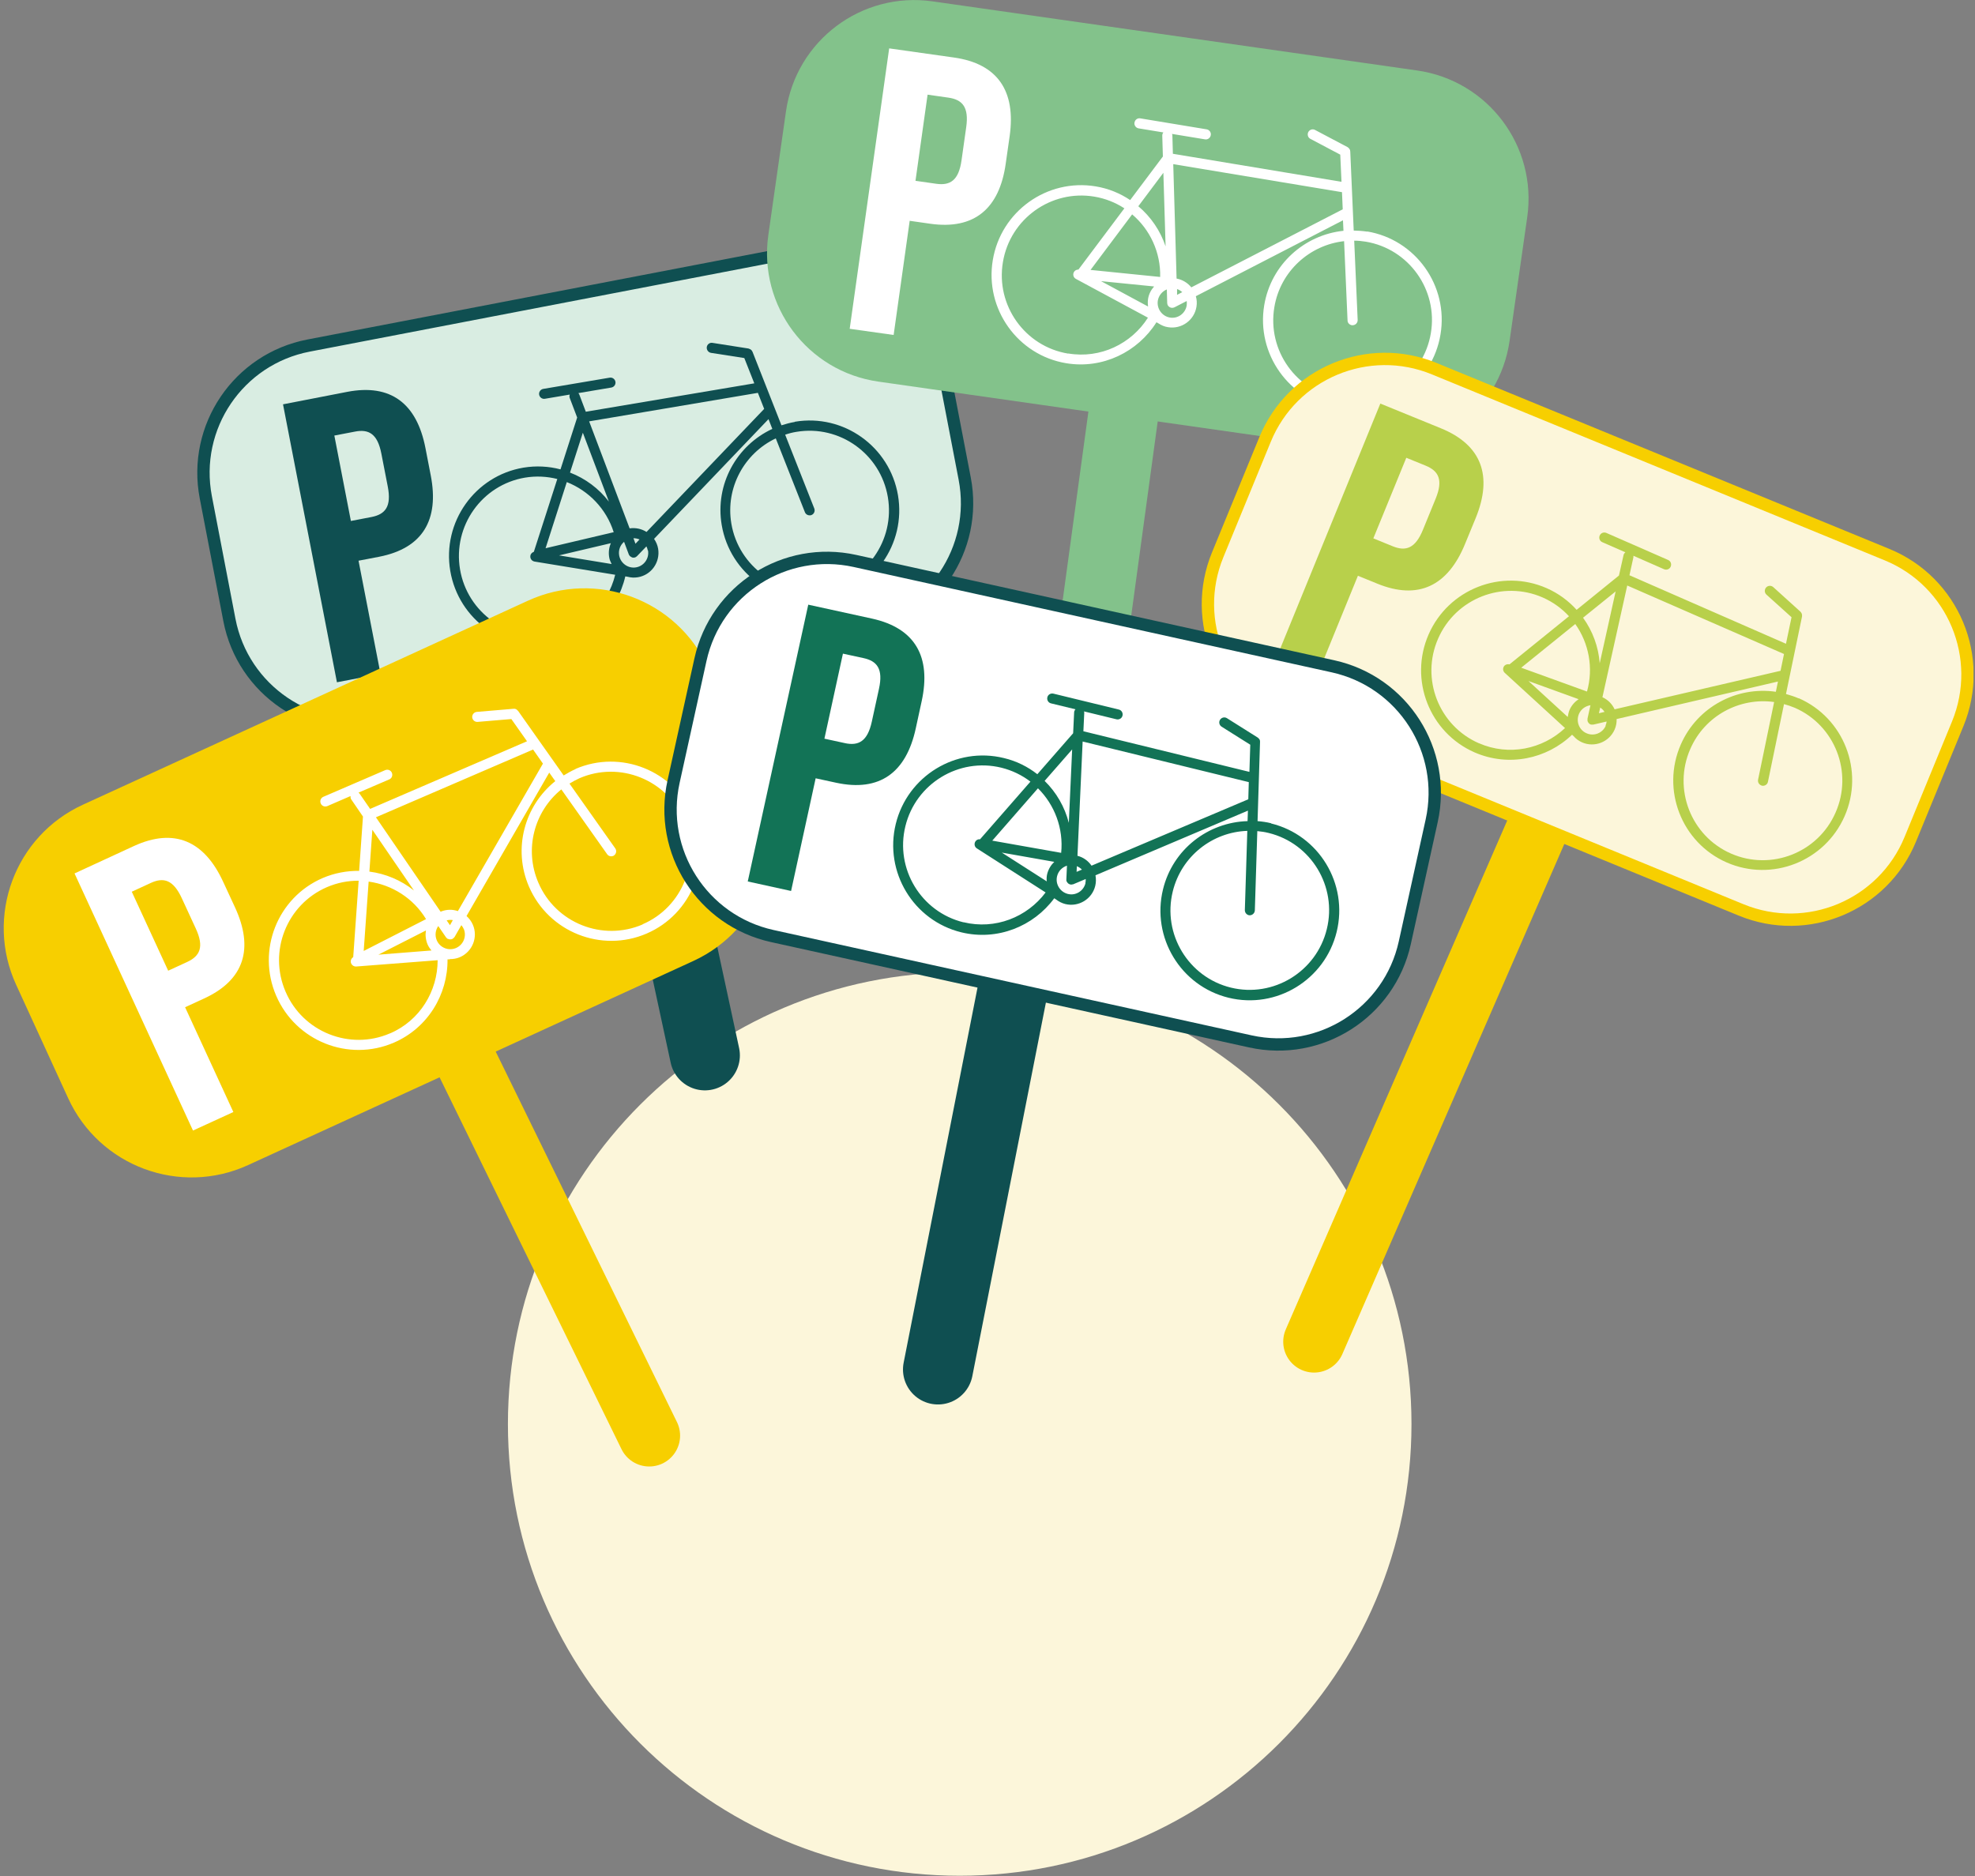
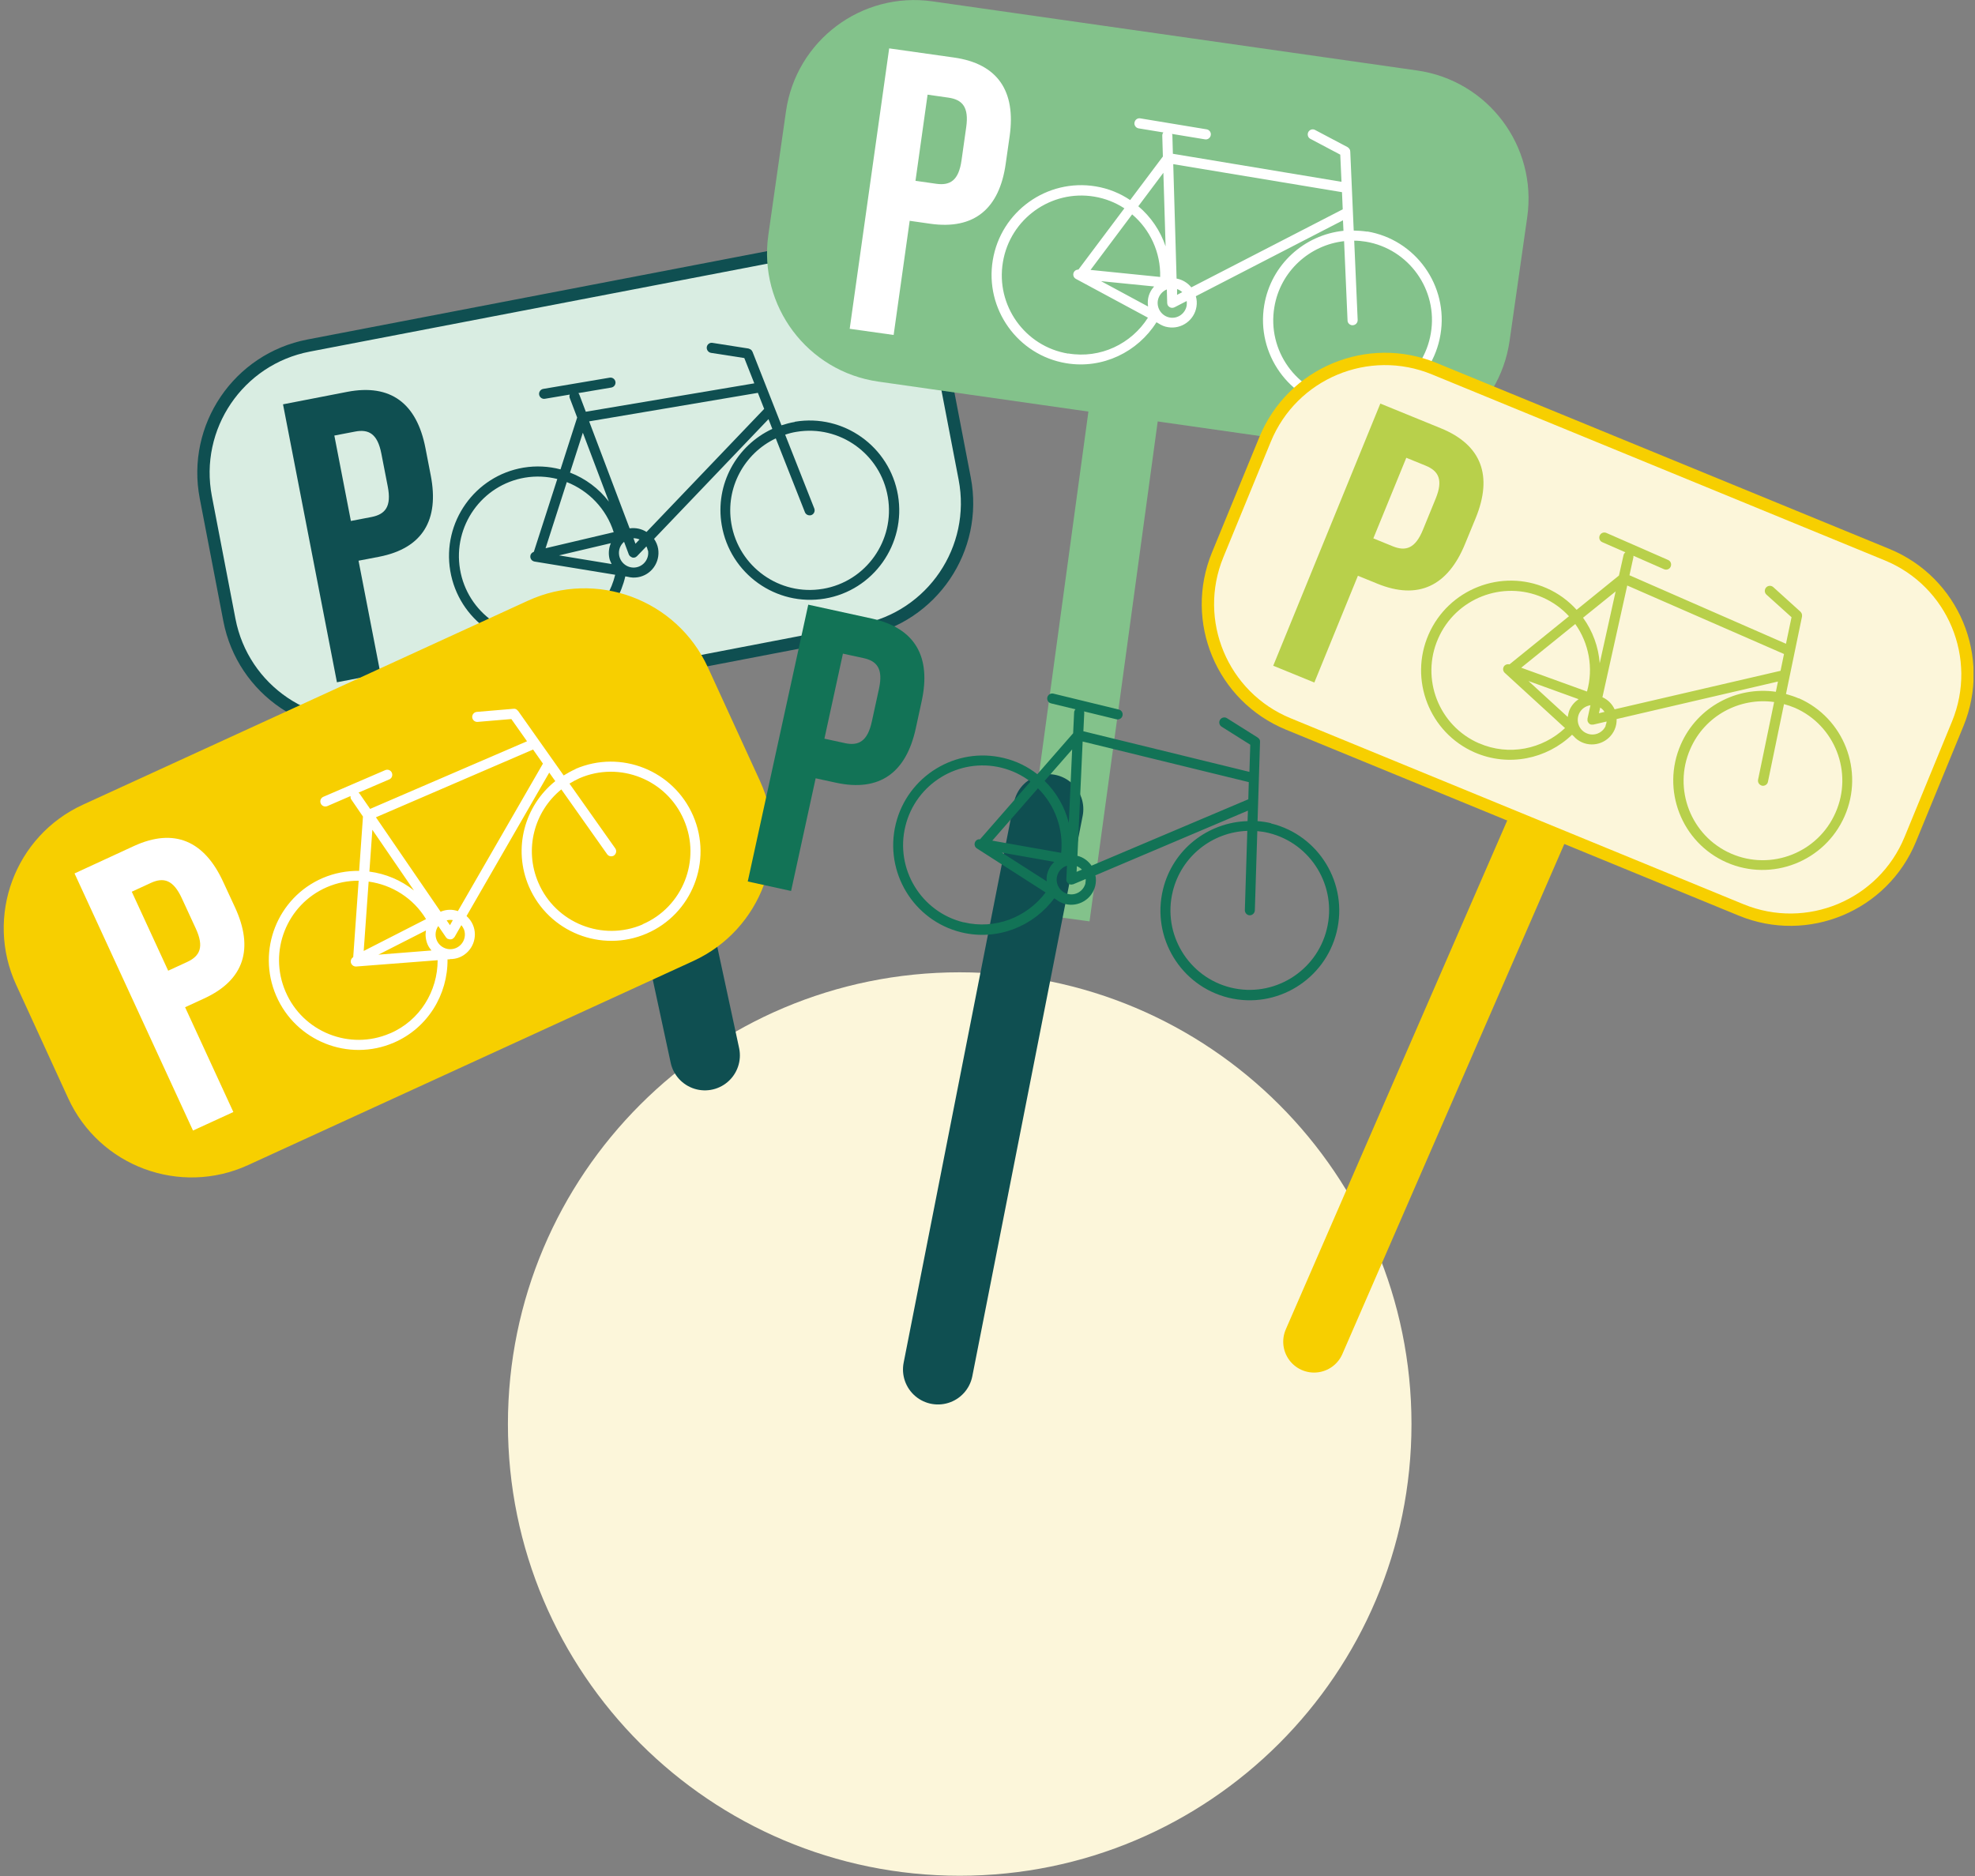
<svg xmlns="http://www.w3.org/2000/svg" width="160" height="152" viewBox="0 0 160 152" fill="none">
  <rect x="0" y="0" width="160" height="152" fill="#808080" stroke="none" />
  <g clip-path="url(#clip0_484_4582)">
    <path d="M77.748 151.98C97.962 151.98 114.348 135.594 114.348 115.38C114.348 95.166 97.962 78.78 77.748 78.78C57.535 78.78 41.148 95.166 41.148 115.38C41.148 135.594 57.535 151.98 77.748 151.98Z" fill="#FCF6DA" />
    <path d="M47.355 40.28L57.105 85.51Z" fill="white" />
    <path d="M47.355 40.28L57.105 85.51" stroke="#0F4F51" stroke-width="5.67" stroke-linecap="round" />
    <path d="M63.95 20.512L25.003 27.998C19.308 29.092 15.579 34.596 16.673 40.291L18.584 50.229C19.678 55.924 25.182 59.653 30.877 58.558L69.824 51.072C75.519 49.978 79.248 44.474 78.153 38.779L76.243 28.841C75.148 23.146 69.644 19.417 63.95 20.512Z" fill="#D9EDE2" stroke="#0F4F51" />
    <path d="M22.926 32.76L28.126 31.75C31.656 31.07 33.766 32.69 34.466 36.3L34.896 38.52C35.596 42.12 34.246 44.42 30.716 45.11L29.046 45.43L30.826 54.6L27.296 55.28L22.926 32.75V32.76ZM30.096 41.89C31.216 41.67 31.726 41.04 31.416 39.43L30.896 36.76C30.586 35.15 29.876 34.75 28.756 34.97L27.086 35.29L28.426 42.21L30.096 41.89Z" fill="#0F4F51" />
    <path d="M64.378 34.19C64.008 34.25 63.658 34.35 63.308 34.46L60.958 28.49C60.958 28.49 60.938 28.46 60.928 28.45C60.918 28.42 60.898 28.4 60.888 28.38C60.868 28.36 60.848 28.34 60.828 28.33C60.808 28.31 60.788 28.3 60.768 28.29C60.738 28.28 60.718 28.27 60.688 28.26C60.668 28.26 60.658 28.25 60.648 28.24L57.718 27.78C57.498 27.74 57.288 27.9 57.258 28.12C57.228 28.34 57.378 28.55 57.598 28.59L60.298 29.01L61.108 31.06L47.458 33.36L46.928 31.96C46.928 31.96 46.888 31.89 46.858 31.85L49.528 31.4C49.748 31.36 49.898 31.15 49.858 30.93C49.818 30.71 49.608 30.56 49.388 30.6L44.008 31.51C43.788 31.55 43.638 31.76 43.678 31.98C43.718 32.2 43.928 32.35 44.148 32.31L46.158 31.97C46.128 32.06 46.118 32.15 46.158 32.25L46.758 33.83L45.408 38.03C44.458 37.78 43.438 37.72 42.408 37.89C38.468 38.55 35.808 42.31 36.478 46.26C37.148 50.21 40.888 52.88 44.828 52.22C47.788 51.72 50.018 49.47 50.658 46.7L50.838 46.73C51.108 46.8 51.388 46.82 51.678 46.77C52.768 46.59 53.498 45.55 53.318 44.46C53.268 44.16 53.148 43.9 52.988 43.66L62.258 33.96L62.568 34.75C59.678 36.09 57.908 39.24 58.468 42.54C59.138 46.49 62.878 49.16 66.818 48.5C70.758 47.84 73.418 44.08 72.748 40.13C72.078 36.18 68.338 33.51 64.398 34.17L64.378 34.19ZM47.218 35.06L49.328 40.64C48.508 39.58 47.428 38.77 46.178 38.29L47.218 35.06ZM51.478 44.05L51.318 43.61C51.488 43.61 51.658 43.64 51.808 43.71L51.488 44.05H51.478ZM49.548 45.7L45.288 45L49.488 44.01C49.338 44.35 49.288 44.74 49.348 45.13C49.378 45.34 49.458 45.52 49.548 45.7ZM44.198 44.42L45.918 39.06C47.688 39.76 49.118 41.22 49.718 43.12L44.198 44.42ZM44.678 51.42C41.188 52.01 37.858 49.64 37.268 46.13C36.678 42.62 39.038 39.29 42.528 38.7C43.428 38.55 44.318 38.6 45.148 38.81L43.248 44.71C43.108 44.76 42.988 44.87 42.968 45.03C42.928 45.25 43.078 45.46 43.308 45.5L49.838 46.57C49.248 49 47.288 50.98 44.678 51.42ZM52.498 44.6C52.608 45.25 52.168 45.86 51.528 45.97C50.888 46.08 50.268 45.64 50.158 44.99C50.088 44.57 50.248 44.16 50.558 43.9L50.948 44.94C50.948 44.96 50.968 44.97 50.978 44.98C50.998 45.01 51.008 45.04 51.038 45.06V45.07C51.038 45.07 51.058 45.07 51.068 45.08C51.098 45.11 51.138 45.13 51.178 45.15C51.188 45.15 51.208 45.16 51.218 45.17C51.268 45.18 51.328 45.19 51.388 45.18C51.388 45.18 51.438 45.17 51.458 45.16C51.458 45.16 51.468 45.16 51.478 45.15C51.508 45.14 51.538 45.12 51.568 45.09C51.568 45.09 51.588 45.08 51.598 45.07L52.368 44.27C52.418 44.37 52.458 44.48 52.478 44.59L52.498 44.6ZM52.378 43.1C51.978 42.85 51.508 42.74 51.008 42.81L47.728 34.14L61.398 31.83L61.908 33.13L52.378 43.1ZM66.658 47.71C63.168 48.3 59.838 45.93 59.248 42.42C58.758 39.51 60.308 36.72 62.848 35.52L65.208 41.5C65.278 41.68 65.468 41.78 65.658 41.75C65.688 41.75 65.708 41.74 65.738 41.73C65.948 41.65 66.048 41.41 65.968 41.2L63.608 35.22C63.898 35.12 64.198 35.04 64.518 34.99C68.008 34.4 71.338 36.77 71.928 40.28C72.518 43.79 70.158 47.12 66.668 47.71H66.658Z" fill="#0F4F51" />
    <path d="M91.707 28.43L85.457 74.27" stroke="#83C28B" stroke-width="5.67" stroke-miterlimit="10" />
    <path d="M63.674 9.022L62.245 19.041C61.426 24.782 65.416 30.099 71.156 30.919L110.419 36.52C116.16 37.34 121.478 33.35 122.297 27.609L123.726 17.59C124.545 11.85 120.555 6.532 114.814 5.712L75.552 0.111C69.811 -0.708 64.493 3.281 63.674 9.022Z" fill="#83C28B" />
    <path d="M72.036 3.92L77.276 4.66C80.836 5.16 82.306 7.39 81.796 11.02L81.476 13.26C80.966 16.9 78.936 18.63 75.376 18.13L73.696 17.89L72.396 27.14L68.836 26.64L72.036 3.91V3.92ZM75.846 14.89C76.976 15.05 77.666 14.62 77.896 12.99L78.276 10.3C78.506 8.68 77.966 8.07 76.826 7.91L75.146 7.67L74.166 14.65L75.846 14.89Z" fill="white" />
    <path d="M110.768 18.77C110.398 18.71 110.028 18.69 109.668 18.68L109.388 12.27C109.388 12.27 109.388 12.24 109.378 12.22C109.378 12.19 109.378 12.17 109.358 12.14C109.358 12.11 109.338 12.09 109.318 12.07C109.308 12.05 109.288 12.03 109.278 12.01C109.258 11.99 109.238 11.97 109.208 11.95C109.198 11.95 109.188 11.93 109.168 11.92L106.538 10.53C106.338 10.42 106.098 10.5 105.988 10.7C105.888 10.9 105.958 11.15 106.158 11.25L108.578 12.53L108.678 14.73L95.018 12.46L94.978 10.97C94.978 10.97 94.968 10.89 94.948 10.85L97.618 11.29C97.838 11.33 98.048 11.18 98.088 10.95C98.128 10.73 97.978 10.52 97.758 10.48L92.378 9.59C92.158 9.55 91.948 9.7 91.908 9.93C91.868 10.15 92.018 10.36 92.238 10.4L94.248 10.73C94.188 10.8 94.158 10.89 94.158 10.99L94.208 12.68L91.558 16.21C90.738 15.66 89.798 15.27 88.758 15.1C84.818 14.45 81.078 17.13 80.428 21.08C79.768 25.03 82.448 28.78 86.378 29.43C89.338 29.92 92.178 28.51 93.688 26.11L93.848 26.2C94.078 26.35 94.338 26.47 94.628 26.51C95.718 26.69 96.748 25.95 96.928 24.86C96.978 24.56 96.958 24.27 96.878 24L108.798 17.85L108.838 18.7C105.668 19.03 102.968 21.43 102.418 24.73C101.758 28.68 104.438 32.43 108.368 33.08C112.308 33.73 116.048 31.05 116.698 27.1C117.358 23.15 114.678 19.4 110.738 18.75L110.768 18.77ZM94.248 14L94.428 19.96C93.998 18.69 93.238 17.57 92.218 16.71L94.248 14ZM95.358 23.89V23.42C95.508 23.47 95.648 23.56 95.778 23.67L95.358 23.89ZM92.998 24.83L89.198 22.78L93.498 23.21C93.248 23.49 93.068 23.83 93.008 24.22C92.978 24.43 92.978 24.63 93.008 24.82L92.998 24.83ZM88.348 21.87L91.718 17.37C93.168 18.6 94.038 20.45 93.988 22.44L88.348 21.87ZM86.528 28.65C83.028 28.07 80.658 24.74 81.248 21.24C81.828 17.73 85.148 15.35 88.648 15.93C89.548 16.08 90.368 16.41 91.088 16.88L87.368 21.84C87.218 21.84 87.068 21.91 86.998 22.05C86.888 22.25 86.968 22.5 87.168 22.6L92.998 25.74C91.658 27.85 89.158 29.08 86.538 28.64L86.528 28.65ZM96.138 24.75C96.028 25.4 95.418 25.84 94.778 25.73C94.138 25.62 93.698 25.01 93.798 24.36C93.868 23.94 94.158 23.6 94.528 23.45L94.558 24.56C94.558 24.58 94.558 24.59 94.568 24.61C94.568 24.64 94.578 24.68 94.598 24.71C94.598 24.71 94.598 24.72 94.598 24.73C94.598 24.73 94.608 24.74 94.618 24.75C94.638 24.79 94.668 24.82 94.708 24.85C94.718 24.86 94.728 24.87 94.748 24.88C94.798 24.91 94.848 24.93 94.898 24.94C94.898 24.94 94.948 24.94 94.978 24.94C94.978 24.94 94.988 24.94 94.998 24.94C95.038 24.94 95.068 24.93 95.108 24.91C95.118 24.91 95.138 24.91 95.148 24.9L96.138 24.39C96.148 24.5 96.158 24.61 96.138 24.73V24.75ZM96.518 23.29C96.228 22.93 95.808 22.66 95.318 22.57L95.048 13.3L108.718 15.57L108.778 16.96L96.518 23.28V23.29ZM108.518 32.3C105.018 31.72 102.648 28.39 103.238 24.89C103.718 21.98 106.098 19.85 108.888 19.54L109.168 25.96C109.168 26.16 109.318 26.31 109.508 26.35C109.538 26.35 109.568 26.35 109.598 26.35C109.818 26.34 109.998 26.15 109.988 25.92L109.708 19.5C110.018 19.5 110.328 19.53 110.638 19.58C114.138 20.16 116.508 23.49 115.918 26.99C115.338 30.5 112.018 32.88 108.518 32.3Z" fill="white" />
    <path d="M124.917 66.28L106.457 108.71" stroke="#F7CF00" stroke-width="5" stroke-linecap="round" />
    <path d="M102.491 35.595L98.646 44.956C96.442 50.32 99.005 56.455 104.369 58.658L141.055 73.726C146.419 75.93 152.554 73.367 154.757 68.003L158.602 58.642C160.805 53.278 158.243 47.143 152.879 44.94L116.193 29.872C110.828 27.668 104.694 30.231 102.491 35.595Z" fill="#FCF6DA" stroke="#F7CF00" />
    <path d="M111.828 32.7L116.728 34.7C120.058 36.06 120.938 38.58 119.548 41.98L118.688 44.07C117.298 47.47 114.908 48.65 111.578 47.29L110.008 46.65L106.478 55.3L103.148 53.94L111.828 32.69V32.7ZM112.828 44.26C113.888 44.69 114.658 44.44 115.278 42.92L116.308 40.4C116.928 38.88 116.548 38.16 115.498 37.73L113.928 37.09L111.258 43.62L112.828 44.26Z" fill="#B8D04B" />
    <path d="M145.727 56.59C145.387 56.44 145.037 56.33 144.687 56.23L145.987 49.95C145.987 49.95 145.987 49.92 145.987 49.9C145.987 49.87 145.987 49.85 145.987 49.82C145.987 49.79 145.977 49.77 145.967 49.74C145.967 49.72 145.947 49.69 145.937 49.67C145.927 49.64 145.907 49.62 145.887 49.6C145.877 49.59 145.877 49.57 145.857 49.56L143.657 47.57C143.487 47.42 143.237 47.43 143.077 47.6C142.927 47.77 142.937 48.03 143.107 48.18L145.137 50.01L144.687 52.16L132.007 46.61L132.327 45.15C132.327 45.15 132.327 45.07 132.327 45.03L134.807 46.12C135.017 46.21 135.257 46.12 135.347 45.91C135.437 45.7 135.347 45.46 135.137 45.37L130.137 43.18C129.927 43.09 129.687 43.18 129.597 43.39C129.507 43.6 129.597 43.84 129.807 43.93L131.677 44.75C131.607 44.81 131.547 44.88 131.527 44.98L131.157 46.63L127.727 49.41C127.067 48.68 126.247 48.07 125.287 47.65C121.627 46.05 117.347 47.73 115.737 51.4C114.127 55.07 115.807 59.36 119.457 60.96C122.207 62.16 125.307 61.5 127.357 59.53L127.487 59.65C127.667 59.86 127.897 60.03 128.167 60.15C129.177 60.59 130.357 60.13 130.807 59.11C130.927 58.83 130.977 58.55 130.967 58.26L144.037 55.22L143.867 56.05C140.717 55.59 137.507 57.26 136.167 60.32C134.557 63.99 136.227 68.28 139.887 69.88C143.547 71.48 147.827 69.8 149.437 66.13C151.047 62.46 149.377 58.17 145.717 56.57L145.727 56.59ZM130.887 47.92L129.597 53.74C129.497 52.41 129.027 51.13 128.247 50.05L130.887 47.92ZM129.537 57.78L129.637 57.33C129.777 57.42 129.897 57.54 129.987 57.68L129.527 57.79L129.537 57.78ZM127.017 58.1L123.827 55.18L127.887 56.65C127.577 56.86 127.317 57.15 127.157 57.51C127.077 57.7 127.037 57.9 127.007 58.09L127.017 58.1ZM123.237 54.1L127.617 50.56C128.717 52.11 129.107 54.12 128.567 56.03L123.237 54.1ZM119.807 60.22C116.557 58.8 115.077 54.99 116.507 51.74C117.927 48.48 121.737 46.99 124.977 48.41C125.817 48.78 126.527 49.3 127.107 49.93L122.287 53.83C122.147 53.79 121.987 53.83 121.877 53.94C121.727 54.11 121.737 54.37 121.907 54.52L126.787 58.99C124.967 60.7 122.247 61.28 119.817 60.22H119.807ZM130.087 58.8C129.827 59.4 129.127 59.68 128.527 59.41C127.927 59.15 127.657 58.45 127.917 57.84C128.087 57.45 128.447 57.2 128.847 57.14L128.607 58.23C128.607 58.25 128.607 58.26 128.607 58.28C128.607 58.32 128.607 58.35 128.607 58.38C128.607 58.38 128.607 58.39 128.607 58.4C128.607 58.41 128.617 58.42 128.617 58.43C128.627 58.47 128.647 58.51 128.677 58.55C128.677 58.56 128.697 58.58 128.707 58.59C128.747 58.63 128.787 58.67 128.837 58.69C128.837 58.69 128.887 58.71 128.907 58.71C128.907 58.71 128.917 58.71 128.927 58.71C128.967 58.71 128.997 58.71 129.037 58.71C129.047 58.71 129.067 58.71 129.077 58.71L130.157 58.46C130.147 58.57 130.117 58.68 130.067 58.79L130.087 58.8ZM130.807 57.48C130.617 57.06 130.277 56.7 129.817 56.49L131.827 47.44L144.527 52.99L144.247 54.35L130.807 57.47V57.48ZM140.237 69.16C136.987 67.74 135.507 63.93 136.937 60.68C138.117 57.97 140.947 56.49 143.727 56.88L142.427 63.17C142.387 63.36 142.487 63.55 142.667 63.63C142.697 63.64 142.717 63.65 142.747 63.66C142.967 63.7 143.187 63.56 143.227 63.34L144.527 57.05C144.827 57.13 145.117 57.23 145.407 57.35C148.657 58.77 150.137 62.58 148.707 65.83C147.287 69.09 143.487 70.58 140.237 69.16Z" fill="#B8D04B" />
-     <path d="M32.266 74.76L52.596 116.32" stroke="#F7CF00" stroke-width="5" stroke-linecap="round" />
    <path d="M42.979 49.125L6.928 65.653C1.656 68.07 -0.658 74.303 1.759 79.574L5.976 88.773C8.393 94.045 14.626 96.359 19.897 93.942L55.949 77.413C61.22 74.997 63.534 68.764 61.117 63.493L56.9 54.294C54.483 49.022 48.251 46.708 42.979 49.125Z" fill="#F7CF00" stroke="#F7CF00" />
    <path d="M6.035 70.77L10.845 68.55C14.115 67.05 16.555 68.12 18.085 71.46L19.035 73.51C20.575 76.84 19.805 79.4 16.535 80.9L14.995 81.61L18.905 90.1L15.635 91.6L6.035 70.76V70.77ZM15.165 77.94C16.205 77.46 16.545 76.72 15.865 75.24L14.725 72.77C14.035 71.28 13.255 71.06 12.215 71.54L10.675 72.25L13.625 78.65L15.165 77.94Z" fill="white" />
    <path d="M46.635 62.31C46.295 62.46 45.975 62.64 45.665 62.83L41.965 57.59C41.965 57.59 41.935 57.57 41.925 57.56C41.905 57.54 41.885 57.52 41.865 57.5C41.845 57.48 41.825 57.47 41.795 57.46C41.775 57.45 41.755 57.44 41.725 57.43C41.695 57.43 41.665 57.43 41.635 57.43C41.615 57.43 41.605 57.43 41.585 57.43L38.625 57.68C38.405 57.7 38.235 57.9 38.255 58.12C38.275 58.34 38.475 58.51 38.695 58.49L41.425 58.26L42.695 60.06L29.985 65.54L29.135 64.31C29.135 64.31 29.075 64.25 29.045 64.22L31.535 63.15C31.745 63.06 31.835 62.82 31.745 62.61C31.655 62.4 31.415 62.31 31.205 62.4L26.195 64.56C25.985 64.65 25.895 64.89 25.985 65.1C26.075 65.31 26.315 65.4 26.525 65.31L28.395 64.5C28.395 64.59 28.395 64.69 28.455 64.77L29.405 66.16L29.095 70.56C28.105 70.55 27.105 70.73 26.145 71.14C22.475 72.72 20.785 77 22.375 80.68C23.965 84.36 28.235 86.06 31.905 84.48C34.665 83.29 36.285 80.57 36.255 77.73H36.435V77.71C36.715 77.71 36.995 77.67 37.265 77.55C38.275 77.11 38.745 75.93 38.305 74.92C38.185 74.64 38.005 74.41 37.795 74.22L44.495 62.6L44.985 63.29C42.495 65.28 41.525 68.76 42.855 71.84C44.445 75.52 48.715 77.22 52.385 75.64C56.055 74.06 57.745 69.78 56.155 66.1C54.565 62.42 50.295 60.72 46.625 62.3L46.635 62.31ZM30.165 67.23L33.535 72.15C32.495 71.32 31.245 70.79 29.925 70.62L30.165 67.24V67.23ZM36.445 74.95L36.185 74.57C36.355 74.53 36.515 74.52 36.685 74.55L36.455 74.96L36.445 74.95ZM34.965 77.01L30.655 77.35L34.505 75.39C34.445 75.76 34.485 76.14 34.635 76.51C34.715 76.7 34.835 76.87 34.965 77.02V77.01ZM29.465 77.04L29.865 71.43C31.755 71.69 33.485 72.77 34.515 74.47L29.465 77.05V77.04ZM31.585 83.73C28.335 85.13 24.535 83.62 23.135 80.35C21.725 77.09 23.225 73.29 26.485 71.88C27.325 71.52 28.195 71.35 29.055 71.36L28.615 77.55C28.485 77.63 28.405 77.77 28.415 77.93C28.435 78.15 28.625 78.32 28.855 78.31L35.455 77.8C35.455 80.3 34.025 82.69 31.595 83.73H31.585ZM37.565 75.25C37.825 75.85 37.545 76.55 36.945 76.81C36.345 77.07 35.645 76.79 35.385 76.19C35.215 75.79 35.275 75.36 35.505 75.03L36.135 75.95C36.145 75.96 36.155 75.97 36.175 75.99C36.195 76.02 36.225 76.04 36.255 76.06C36.255 76.06 36.255 76.06 36.265 76.07C36.265 76.07 36.285 76.07 36.295 76.07C36.335 76.09 36.375 76.1 36.425 76.11C36.445 76.11 36.455 76.11 36.475 76.11C36.535 76.11 36.585 76.11 36.635 76.08C36.635 76.08 36.685 76.06 36.705 76.04C36.705 76.04 36.705 76.03 36.715 76.03C36.745 76.01 36.765 75.98 36.795 75.95C36.795 75.95 36.815 75.93 36.825 75.92L37.375 74.96C37.445 75.05 37.515 75.14 37.555 75.25H37.565ZM37.095 73.82C36.655 73.67 36.165 73.67 35.695 73.87L30.455 66.22L43.185 60.73L43.985 61.87L37.095 73.82ZM52.065 74.9C48.815 76.3 45.015 74.79 43.615 71.52C42.445 68.81 43.285 65.73 45.475 63.96L49.185 69.21C49.295 69.37 49.505 69.42 49.675 69.35C49.705 69.34 49.725 69.33 49.745 69.31C49.925 69.18 49.975 68.93 49.845 68.74L46.135 63.49C46.395 63.33 46.665 63.18 46.955 63.05C50.205 61.65 54.005 63.16 55.405 66.43C56.815 69.69 55.315 73.49 52.055 74.89L52.065 74.9Z" fill="white" />
    <path d="M84.928 65.56L75.988 110.96Z" fill="white" />
    <path d="M84.928 65.56L75.988 110.96" stroke="#0F4F51" stroke-width="5.67" stroke-linecap="round" />
-     <path d="M56.747 53.444L54.569 63.327C53.321 68.99 56.899 74.592 62.562 75.841L101.293 84.377C106.956 85.626 112.559 82.047 113.807 76.384L115.985 66.501C117.233 60.838 113.654 55.235 107.991 53.987L69.261 45.45C63.598 44.202 57.995 47.781 56.747 53.444Z" fill="white" stroke="#0F4F51" />
    <path d="M65.468 48.99L70.638 50.12C74.148 50.89 75.448 53.22 74.668 56.81L74.188 59.02C73.408 62.61 71.258 64.18 67.738 63.42L66.078 63.06L64.088 72.19L60.578 71.42L65.478 49L65.468 48.99ZM68.438 60.21C69.558 60.45 70.278 60.07 70.628 58.47L71.208 55.81C71.558 54.21 71.068 53.56 69.948 53.32L68.288 52.96L66.788 59.85L68.448 60.21H68.438Z" fill="#127356" />
    <path d="M102.968 66.7C102.608 66.61 102.238 66.56 101.878 66.53L102.078 60.12C102.078 60.12 102.078 60.09 102.078 60.07C102.078 60.04 102.078 60.02 102.068 59.99C102.068 59.96 102.048 59.94 102.038 59.92C102.028 59.9 102.018 59.88 101.998 59.86C101.978 59.84 101.958 59.82 101.938 59.8C101.928 59.8 101.918 59.78 101.908 59.77L99.398 58.19C99.208 58.07 98.958 58.13 98.838 58.32C98.718 58.51 98.778 58.76 98.968 58.88L101.288 60.34L101.218 62.54L87.768 59.25L87.838 57.76C87.838 57.76 87.838 57.68 87.818 57.64L90.448 58.28C90.668 58.33 90.888 58.2 90.938 57.98C90.988 57.76 90.858 57.54 90.638 57.49L85.338 56.2C85.118 56.15 84.898 56.28 84.848 56.5C84.798 56.72 84.928 56.94 85.148 56.99L87.128 57.47C87.068 57.54 87.018 57.62 87.018 57.72L86.938 59.41L84.038 62.73C83.258 62.12 82.348 61.66 81.328 61.42C77.448 60.47 73.518 62.87 72.568 66.76C71.618 70.65 73.998 74.59 77.878 75.54C80.798 76.25 83.728 75.06 85.408 72.78L85.558 72.88C85.778 73.05 86.028 73.18 86.308 73.25C87.378 73.51 88.468 72.85 88.728 71.78C88.798 71.49 88.798 71.2 88.748 70.92L101.098 65.68L101.068 66.53C97.878 66.62 95.008 68.81 94.218 72.06C93.268 75.95 95.648 79.89 99.528 80.84C103.408 81.79 107.338 79.39 108.288 75.5C109.238 71.61 106.858 67.67 102.978 66.72L102.968 66.7ZM86.858 60.71L86.588 66.67C86.258 65.38 85.578 64.2 84.628 63.27L86.858 60.72V60.71ZM87.218 70.65L87.238 70.18C87.398 70.25 87.538 70.34 87.648 70.46L87.218 70.64V70.65ZM84.798 71.41L81.158 69.08L85.408 69.83C85.138 70.09 84.938 70.42 84.838 70.8C84.788 71 84.778 71.2 84.798 71.4V71.41ZM80.388 68.11L84.088 63.87C85.438 65.21 86.168 67.12 85.968 69.1L80.378 68.11H80.388ZM78.058 74.73C74.618 73.89 72.498 70.39 73.348 66.94C74.188 63.49 77.678 61.36 81.118 62.2C82.008 62.42 82.798 62.81 83.478 63.33L79.398 68C79.248 67.98 79.098 68.05 79.018 68.18C78.898 68.37 78.948 68.62 79.138 68.74L84.708 72.31C83.208 74.31 80.628 75.35 78.048 74.72L78.058 74.73ZM87.938 71.56C87.778 72.2 87.138 72.59 86.508 72.43C85.878 72.27 85.478 71.63 85.638 70.99C85.738 70.57 86.058 70.26 86.438 70.14L86.388 71.25C86.388 71.27 86.388 71.28 86.388 71.3C86.388 71.33 86.388 71.37 86.408 71.4C86.408 71.4 86.408 71.41 86.408 71.42C86.408 71.42 86.418 71.43 86.428 71.44C86.448 71.48 86.478 71.52 86.508 71.55C86.518 71.56 86.528 71.57 86.538 71.58C86.578 71.61 86.628 71.64 86.688 71.66C86.688 71.66 86.738 71.67 86.768 71.67C86.768 71.67 86.778 71.67 86.788 71.67C86.828 71.67 86.858 71.67 86.898 71.65C86.908 71.65 86.928 71.65 86.938 71.65L87.958 71.22C87.958 71.33 87.958 71.44 87.928 71.56H87.938ZM88.428 70.14C88.168 69.76 87.768 69.46 87.288 69.34L87.708 60.08L101.168 63.37L101.128 64.76L88.428 70.14ZM99.718 80.02C96.278 79.18 94.158 75.68 95.008 72.23C95.708 69.36 98.238 67.41 101.048 67.32L100.848 73.74C100.848 73.94 100.978 74.1 101.158 74.15C101.188 74.15 101.208 74.16 101.238 74.16C101.458 74.16 101.648 73.99 101.658 73.76L101.858 67.34C102.168 67.37 102.468 67.41 102.778 67.49C106.218 68.33 108.338 71.83 107.488 75.28C106.648 78.73 103.158 80.86 99.718 80.02Z" fill="#127356" />
  </g>
  <defs>
    <clipPath id="clip0_484_4582">
      <rect width="159.58" height="151.98" fill="white" transform="translate(0.297)" />
    </clipPath>
  </defs>
</svg>